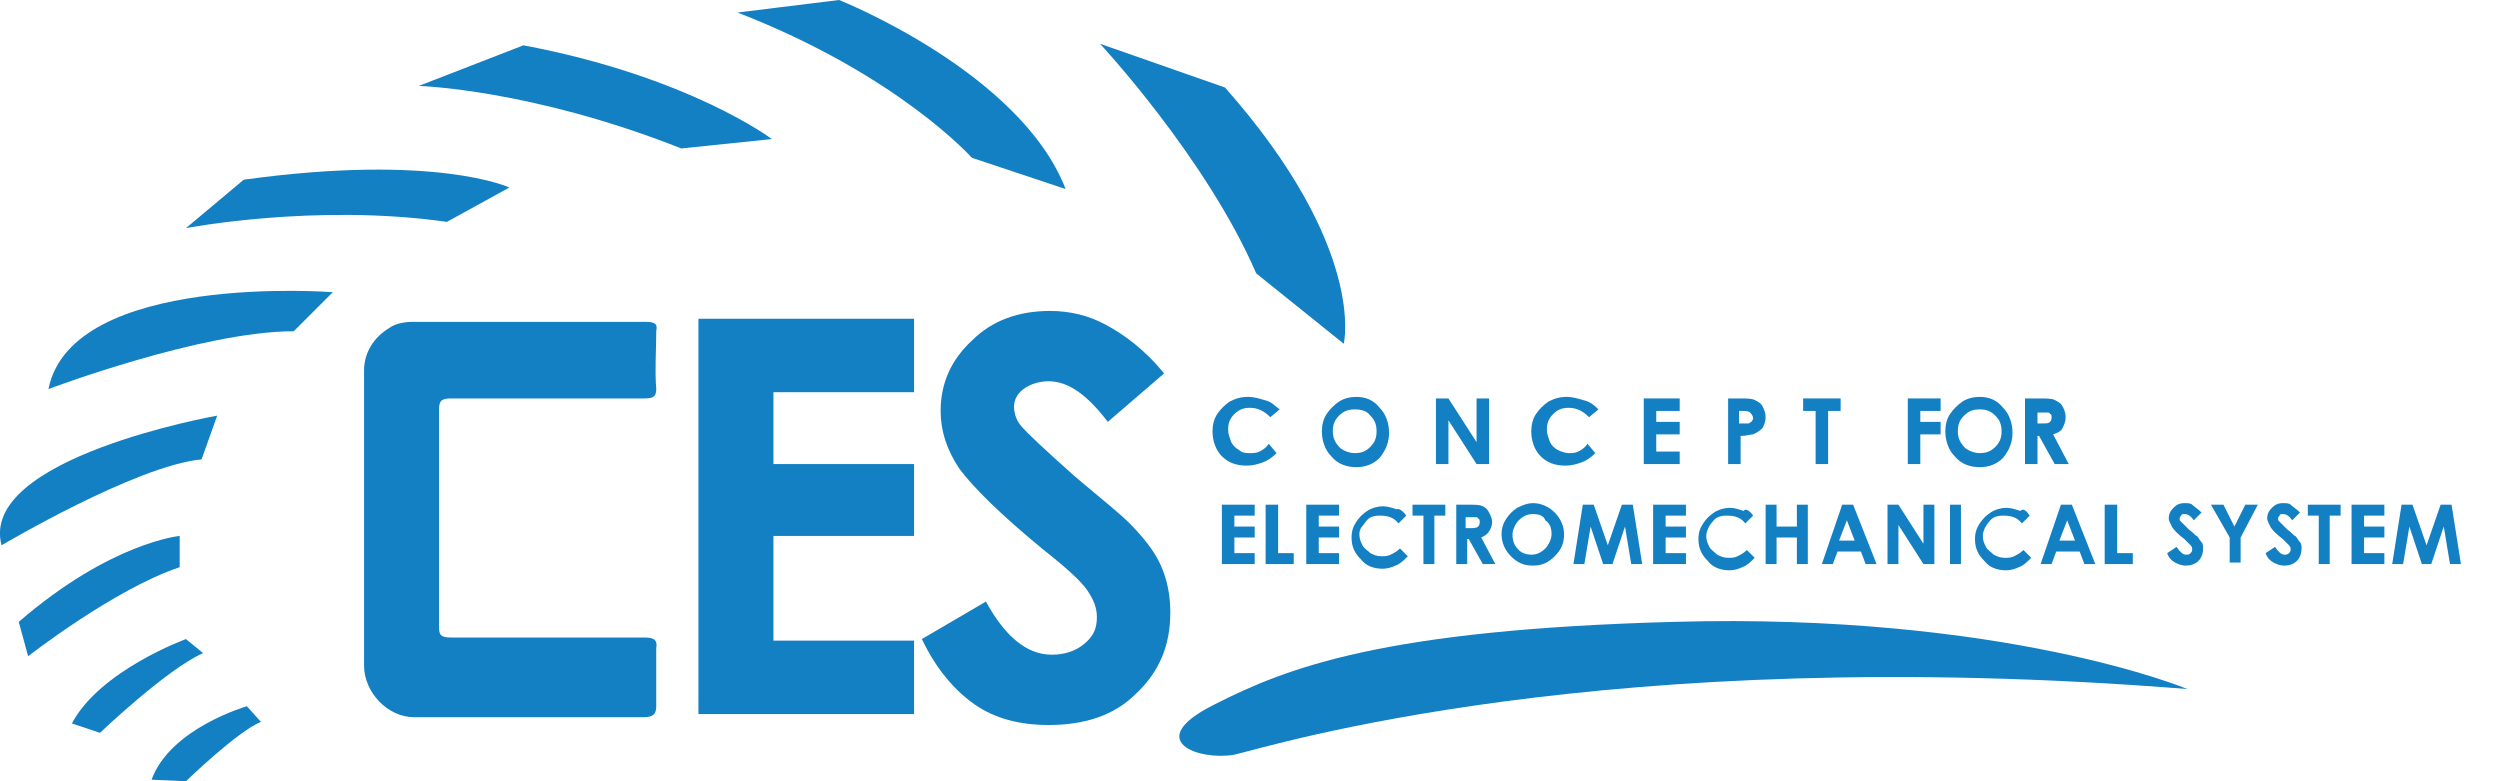
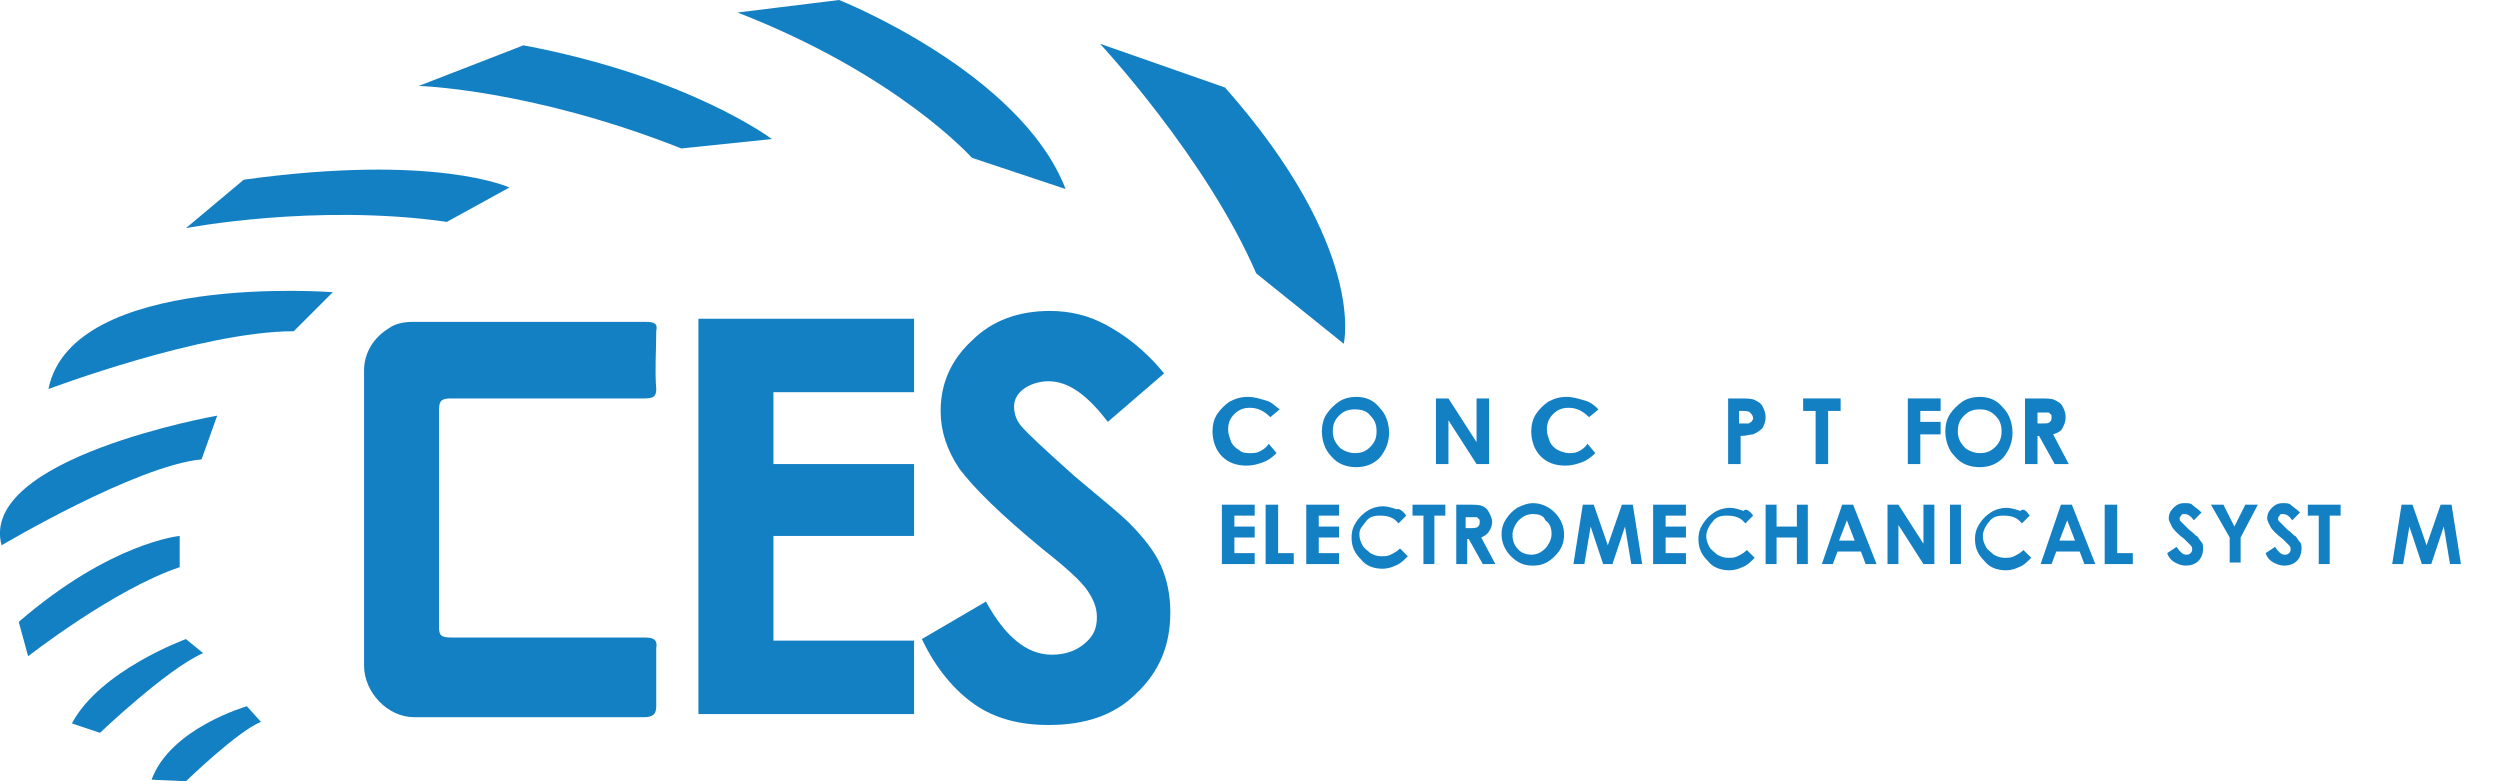
<svg xmlns="http://www.w3.org/2000/svg" version="1.1" id="Layer_1" x="0px" y="0px" viewBox="0 0 160 50" style="enable-background:new 0 0 160 50;" xml:space="preserve">
  <style type="text/css">
	.st0{fill:#1480C4;}
</style>
  <g>
    <g>
      <path class="st0" d="M81.9,26.2l-0.6,0.5c-0.4-0.4-0.8-0.6-1.3-0.6c-0.4,0-0.7,0.1-1,0.4c-0.3,0.3-0.4,0.6-0.4,1    c0,0.3,0.1,0.5,0.2,0.8c0.1,0.2,0.3,0.4,0.5,0.5C79.5,29,79.8,29,80,29c0.2,0,0.4,0,0.6-0.1c0.2-0.1,0.4-0.2,0.6-0.5l0.5,0.6    c-0.3,0.3-0.6,0.5-0.9,0.6c-0.3,0.1-0.6,0.2-1,0.2c-0.7,0-1.2-0.2-1.6-0.6c-0.4-0.4-0.6-1-0.6-1.6c0-0.4,0.1-0.8,0.3-1.1    c0.2-0.3,0.5-0.6,0.8-0.8c0.4-0.2,0.7-0.3,1.2-0.3c0.3,0,0.7,0.1,1,0.2C81.4,25.7,81.6,26,81.9,26.2z" />
      <path class="st0" d="M86.8,25.4c0.6,0,1.1,0.2,1.5,0.7c0.4,0.4,0.6,1,0.6,1.6c0,0.6-0.2,1.1-0.6,1.6c-0.4,0.4-0.9,0.6-1.5,0.6    c-0.6,0-1.2-0.2-1.6-0.7c-0.4-0.4-0.6-1-0.6-1.6c0-0.4,0.1-0.8,0.3-1.1c0.2-0.3,0.5-0.6,0.8-0.8C86,25.5,86.4,25.4,86.8,25.4z     M86.7,26.2c-0.4,0-0.7,0.1-1,0.4c-0.3,0.3-0.4,0.6-0.4,1c0,0.5,0.2,0.8,0.5,1.1c0.3,0.2,0.6,0.3,0.9,0.3c0.4,0,0.7-0.1,1-0.4    c0.3-0.3,0.4-0.6,0.4-1c0-0.4-0.1-0.7-0.4-1C87.5,26.3,87.1,26.2,86.7,26.2z" />
      <path class="st0" d="M91.9,25.5h0.8l1.8,2.8v-2.8h0.8v4.2h-0.8l-1.8-2.8v2.8h-0.8V25.5z" />
      <path class="st0" d="M102.3,26.2l-0.6,0.5c-0.4-0.4-0.8-0.6-1.3-0.6c-0.4,0-0.7,0.1-1,0.4c-0.3,0.3-0.4,0.6-0.4,1    c0,0.3,0.1,0.5,0.2,0.8c0.1,0.2,0.3,0.4,0.5,0.5c0.2,0.1,0.5,0.2,0.7,0.2c0.2,0,0.4,0,0.6-0.1c0.2-0.1,0.4-0.2,0.6-0.5l0.5,0.6    c-0.3,0.3-0.6,0.5-0.9,0.6c-0.3,0.1-0.6,0.2-1,0.2c-0.7,0-1.2-0.2-1.6-0.6c-0.4-0.4-0.6-1-0.6-1.6c0-0.4,0.1-0.8,0.3-1.1    c0.2-0.3,0.5-0.6,0.8-0.8c0.4-0.2,0.7-0.3,1.2-0.3c0.3,0,0.7,0.1,1,0.2C101.8,25.7,102.1,26,102.3,26.2z" />
-       <path class="st0" d="M105.2,25.5h2.3v0.8H106V27h1.5v0.8H106v1.1h1.5v0.8h-2.3V25.5z" />
      <path class="st0" d="M110.4,25.5h0.9c0.5,0,0.8,0,1,0.1c0.2,0.1,0.4,0.2,0.5,0.4c0.1,0.2,0.2,0.4,0.2,0.7c0,0.3-0.1,0.5-0.2,0.7    c-0.2,0.2-0.4,0.3-0.6,0.4c-0.2,0-0.4,0.1-0.8,0.1v1.8h-0.8V25.5z M111.2,27.1h0.3c0.2,0,0.3,0,0.4,0c0.1,0,0.1-0.1,0.2-0.1    c0-0.1,0.1-0.1,0.1-0.2c0-0.2-0.1-0.3-0.2-0.4c-0.1-0.1-0.3-0.1-0.5-0.1h-0.2V27.1z" />
      <path class="st0" d="M115.5,25.5h2.3v0.8H117v3.4h-0.8v-3.4h-0.8V25.5z" />
    </g>
    <g>
      <path class="st0" d="M44.7,20.4h13.8v4.7h-9v4.6h9v4.6h-9V41h9v4.7H44.7V20.4z" />
      <path class="st0" d="M74.5,23.9L70.9,27c-1.3-1.7-2.5-2.6-3.8-2.6c-0.6,0-1.2,0.2-1.6,0.5c-0.4,0.3-0.6,0.7-0.6,1.1    c0,0.4,0.1,0.8,0.4,1.2c0.4,0.5,1.6,1.6,3.5,3.3c1.8,1.5,3,2.5,3.4,2.9c1,1,1.7,1.9,2.1,2.8c0.4,0.9,0.6,1.9,0.6,3    c0,2.1-0.7,3.8-2.2,5.2c-1.4,1.4-3.3,2-5.6,2c-1.8,0-3.4-0.4-4.7-1.3c-1.3-0.9-2.5-2.3-3.4-4.2l4.1-2.4c1.2,2.2,2.6,3.4,4.2,3.4    c0.8,0,1.5-0.2,2.1-0.7c0.6-0.5,0.8-1,0.8-1.7c0-0.6-0.2-1.1-0.6-1.7c-0.4-0.6-1.4-1.5-2.8-2.6c-2.8-2.3-4.5-4-5.4-5.2    c-0.8-1.2-1.2-2.4-1.2-3.7c0-1.8,0.7-3.3,2-4.5c1.3-1.3,3-1.9,5-1.9c1.3,0,2.5,0.3,3.6,0.9S73.2,22.3,74.5,23.9z" />
    </g>
    <g>
      <path class="st0" d="M78.2,32.3h2.1V33H79v0.7h1.3v0.7H79v1h1.3v0.7h-2.1V32.3z" />
      <path class="st0" d="M81.1,32.3h0.7v3.1h1v0.7h-1.8V32.3z" />
      <path class="st0" d="M83.6,32.3h2.1V33h-1.3v0.7h1.3v0.7h-1.3v1h1.3v0.7h-2.1V32.3z" />
      <path class="st0" d="M90,33l-0.5,0.5c-0.3-0.4-0.7-0.5-1.2-0.5c-0.4,0-0.7,0.1-0.9,0.4S87,33.8,87,34.2c0,0.3,0.1,0.5,0.2,0.7    s0.3,0.3,0.5,0.5c0.2,0.1,0.4,0.2,0.7,0.2c0.2,0,0.4,0,0.6-0.1c0.2-0.1,0.4-0.2,0.6-0.4l0.5,0.5c-0.3,0.3-0.5,0.5-0.8,0.6    c-0.2,0.1-0.5,0.2-0.8,0.2c-0.6,0-1.1-0.2-1.4-0.6c-0.4-0.4-0.6-0.8-0.6-1.4c0-0.4,0.1-0.7,0.3-1c0.2-0.3,0.4-0.5,0.7-0.7    c0.3-0.2,0.7-0.3,1-0.3c0.3,0,0.6,0.1,0.9,0.2C89.5,32.5,89.8,32.7,90,33z" />
      <path class="st0" d="M90.4,32.3h2.1V33h-0.7v3.1h-0.7V33h-0.7V32.3z" />
      <path class="st0" d="M93.2,32.3H94c0.4,0,0.7,0,0.9,0.1c0.2,0.1,0.3,0.2,0.4,0.4s0.2,0.4,0.2,0.6c0,0.2-0.1,0.5-0.2,0.6    c-0.1,0.2-0.3,0.3-0.5,0.4l0.9,1.7h-0.8L94,34.5h-0.1v1.6h-0.7V32.3z M93.9,33.8h0.2c0.2,0,0.4,0,0.5-0.1c0.1-0.1,0.1-0.2,0.1-0.3    c0-0.1,0-0.2-0.1-0.2c0-0.1-0.1-0.1-0.2-0.1c-0.1,0-0.2,0-0.4,0h-0.2V33.8z" />
      <path class="st0" d="M98.1,32.2c0.5,0,1,0.2,1.4,0.6c0.4,0.4,0.6,0.9,0.6,1.4c0,0.6-0.2,1-0.6,1.4c-0.4,0.4-0.8,0.6-1.4,0.6    c-0.6,0-1-0.2-1.4-0.6s-0.6-0.9-0.6-1.4c0-0.4,0.1-0.7,0.3-1c0.2-0.3,0.4-0.5,0.7-0.7C97.5,32.3,97.8,32.2,98.1,32.2z M98.1,32.9    c-0.3,0-0.6,0.1-0.9,0.4c-0.2,0.2-0.4,0.6-0.4,0.9c0,0.4,0.1,0.7,0.4,1c0.2,0.2,0.5,0.3,0.8,0.3c0.3,0,0.6-0.1,0.9-0.4    c0.2-0.2,0.4-0.6,0.4-0.9c0-0.4-0.1-0.7-0.4-0.9C98.8,33,98.5,32.9,98.1,32.9z" />
      <path class="st0" d="M101.3,32.3h0.7l0.9,2.6l0.9-2.6h0.7l0.6,3.8h-0.7l-0.4-2.4l-0.8,2.4h-0.6l-0.8-2.4l-0.4,2.4h-0.7L101.3,32.3    z" />
      <path class="st0" d="M105.8,32.3h2.1V33h-1.3v0.7h1.3v0.7h-1.3v1h1.3v0.7h-2.1V32.3z" />
      <path class="st0" d="M112.2,33l-0.5,0.5c-0.3-0.4-0.7-0.5-1.2-0.5c-0.4,0-0.7,0.1-0.9,0.4c-0.2,0.2-0.4,0.6-0.4,0.9    c0,0.3,0.1,0.5,0.2,0.7s0.3,0.3,0.5,0.5c0.2,0.1,0.4,0.2,0.7,0.2c0.2,0,0.4,0,0.6-0.1c0.2-0.1,0.4-0.2,0.6-0.4l0.5,0.5    c-0.3,0.3-0.5,0.5-0.8,0.6c-0.2,0.1-0.5,0.2-0.8,0.2c-0.6,0-1.1-0.2-1.4-0.6c-0.4-0.4-0.6-0.8-0.6-1.4c0-0.4,0.1-0.7,0.3-1    s0.4-0.5,0.7-0.7c0.3-0.2,0.7-0.3,1-0.3c0.3,0,0.6,0.1,0.9,0.2C111.7,32.5,112,32.7,112.2,33z" />
      <path class="st0" d="M113,32.3h0.7v1.4h1.3v-1.4h0.7v3.8H115v-1.7h-1.3v1.7H113V32.3z" />
      <path class="st0" d="M117.9,32.3h0.7l1.5,3.8h-0.7l-0.3-0.8h-1.5l-0.3,0.8h-0.7L117.9,32.3z M118.2,33.3l-0.5,1.3h1L118.2,33.3z" />
      <path class="st0" d="M120.8,32.3h0.7l1.6,2.5v-2.5h0.7v3.8h-0.7l-1.6-2.5v2.5h-0.7V32.3z" />
      <path class="st0" d="M124.8,32.3h0.7v3.8h-0.7V32.3z" />
      <path class="st0" d="M129.9,33l-0.5,0.5c-0.3-0.4-0.7-0.5-1.2-0.5c-0.4,0-0.7,0.1-0.9,0.4c-0.2,0.2-0.4,0.6-0.4,0.9    c0,0.3,0.1,0.5,0.2,0.7s0.3,0.3,0.5,0.5c0.2,0.1,0.4,0.2,0.7,0.2c0.2,0,0.4,0,0.6-0.1c0.2-0.1,0.4-0.2,0.6-0.4l0.5,0.5    c-0.3,0.3-0.5,0.5-0.8,0.6c-0.2,0.1-0.5,0.2-0.8,0.2c-0.6,0-1.1-0.2-1.4-0.6c-0.4-0.4-0.6-0.8-0.6-1.4c0-0.4,0.1-0.7,0.3-1    s0.4-0.5,0.7-0.7c0.3-0.2,0.7-0.3,1-0.3c0.3,0,0.6,0.1,0.9,0.2C129.5,32.5,129.7,32.7,129.9,33z" />
      <path class="st0" d="M131.9,32.3h0.7l1.5,3.8h-0.7l-0.3-0.8h-1.5l-0.3,0.8h-0.7L131.9,32.3z M132.3,33.3l-0.5,1.3h1L132.3,33.3z" />
      <path class="st0" d="M134.8,32.3h0.7v3.1h1v0.7h-1.8V32.3z" />
      <path class="st0" d="M140.9,32.8l-0.5,0.5c-0.2-0.3-0.4-0.4-0.6-0.4c-0.1,0-0.2,0-0.2,0.1c-0.1,0.1-0.1,0.1-0.1,0.2    c0,0.1,0,0.1,0.1,0.2c0.1,0.1,0.2,0.2,0.5,0.5c0.3,0.2,0.4,0.4,0.5,0.4c0.1,0.1,0.2,0.3,0.3,0.4c0.1,0.1,0.1,0.3,0.1,0.4    c0,0.3-0.1,0.6-0.3,0.8c-0.2,0.2-0.5,0.3-0.8,0.3c-0.3,0-0.5-0.1-0.7-0.2c-0.2-0.1-0.4-0.3-0.5-0.6l0.6-0.4    c0.2,0.3,0.4,0.5,0.6,0.5c0.1,0,0.2,0,0.3-0.1c0.1-0.1,0.1-0.2,0.1-0.2c0-0.1,0-0.2-0.1-0.3c-0.1-0.1-0.2-0.2-0.4-0.4    c-0.4-0.3-0.7-0.6-0.8-0.8c-0.1-0.2-0.2-0.4-0.2-0.5c0-0.3,0.1-0.5,0.3-0.7s0.4-0.3,0.7-0.3c0.2,0,0.4,0,0.5,0.1    S140.7,32.6,140.9,32.8z" />
      <path class="st0" d="M141.5,32.3h0.8l0.7,1.4l0.7-1.4h0.8l-1.1,2.1v1.6h-0.7v-1.6L141.5,32.3z" />
      <path class="st0" d="M147.2,32.8l-0.5,0.5c-0.2-0.3-0.4-0.4-0.6-0.4c-0.1,0-0.2,0-0.2,0.1c-0.1,0.1-0.1,0.1-0.1,0.2    c0,0.1,0,0.1,0.1,0.2c0.1,0.1,0.2,0.2,0.5,0.5c0.3,0.2,0.4,0.4,0.5,0.4c0.1,0.1,0.2,0.3,0.3,0.4c0.1,0.1,0.1,0.3,0.1,0.4    c0,0.3-0.1,0.6-0.3,0.8c-0.2,0.2-0.5,0.3-0.8,0.3c-0.3,0-0.5-0.1-0.7-0.2c-0.2-0.1-0.4-0.3-0.5-0.6l0.6-0.4    c0.2,0.3,0.4,0.5,0.6,0.5c0.1,0,0.2,0,0.3-0.1c0.1-0.1,0.1-0.2,0.1-0.2c0-0.1,0-0.2-0.1-0.3c-0.1-0.1-0.2-0.2-0.4-0.4    c-0.4-0.3-0.7-0.6-0.8-0.8c-0.1-0.2-0.2-0.4-0.2-0.5c0-0.3,0.1-0.5,0.3-0.7c0.2-0.2,0.4-0.3,0.7-0.3c0.2,0,0.4,0,0.5,0.1    S147,32.6,147.2,32.8z" />
      <path class="st0" d="M147.7,32.3h2.1V33h-0.7v3.1h-0.7V33h-0.7V32.3z" />
-       <path class="st0" d="M150.5,32.3h2.1V33h-1.3v0.7h1.3v0.7h-1.3v1h1.3v0.7h-2.1V32.3z" />
      <path class="st0" d="M153.7,32.3h0.7l0.9,2.6l0.9-2.6h0.7l0.6,3.8h-0.7l-0.4-2.4l-0.8,2.4H155l-0.8-2.4l-0.4,2.4h-0.7L153.7,32.3z    " />
    </g>
    <g>
      <path class="st0" d="M122.1,25.5h2.1v0.8h-1.3V27h1.3v0.8h-1.3v1.9h-0.8V25.5z" />
      <path class="st0" d="M126.7,25.4c0.6,0,1.1,0.2,1.5,0.7c0.4,0.4,0.6,1,0.6,1.6c0,0.6-0.2,1.1-0.6,1.6c-0.4,0.4-0.9,0.6-1.5,0.6    c-0.6,0-1.2-0.2-1.6-0.7c-0.4-0.4-0.6-1-0.6-1.6c0-0.4,0.1-0.8,0.3-1.1c0.2-0.3,0.5-0.6,0.8-0.8C125.9,25.5,126.3,25.4,126.7,25.4    z M126.7,26.2c-0.4,0-0.7,0.1-1,0.4c-0.3,0.3-0.4,0.6-0.4,1c0,0.5,0.2,0.8,0.5,1.1c0.3,0.2,0.6,0.3,0.9,0.3c0.4,0,0.7-0.1,1-0.4    c0.3-0.3,0.4-0.6,0.4-1c0-0.4-0.1-0.7-0.4-1S127.1,26.2,126.7,26.2z" />
      <path class="st0" d="M129.6,25.5h0.9c0.5,0,0.8,0,1,0.1s0.4,0.2,0.5,0.4c0.1,0.2,0.2,0.4,0.2,0.7c0,0.3-0.1,0.5-0.2,0.7    c-0.1,0.2-0.3,0.3-0.6,0.4l1,1.9h-0.9l-1-1.8h-0.1v1.8h-0.8V25.5z M130.4,27.1h0.3c0.3,0,0.4,0,0.5-0.1c0.1-0.1,0.1-0.2,0.1-0.3    c0-0.1,0-0.2-0.1-0.2c0-0.1-0.1-0.1-0.2-0.1c-0.1,0-0.2,0-0.4,0h-0.2V27.1z" />
    </g>
    <g>
      <path class="st0" d="M86,22c0,0,1.5-6.1-7.6-16.4l-8-2.8c0,0,6.8,7.3,10,14.7L86,22z" />
    </g>
    <g>
      <path class="st0" d="M53.7,0c0,0,11.6,4.6,14.5,12.1l-6-2c0,0-4.7-5.3-15-9.3L53.7,0z" />
    </g>
    <g>
      <path class="st0" d="M49.4,8.9c0,0-5.3-4-15.9-6l-6.7,2.6c0,0,7.2,0.2,16.8,4L49.4,8.9z" />
    </g>
    <g>
      <path class="st0" d="M32.6,12c0,0-4.7-2.2-17-0.5l-3.7,3.1c0,0,8.3-1.6,16.7-0.4L32.6,12z" />
    </g>
    <g>
      <path class="st0" d="M21.3,18.7c0,0-16.7-1.3-18.2,6.2c0,0,9.8-3.7,15.7-3.7L21.3,18.7z" />
    </g>
    <g>
      <path class="st0" d="M13.9,26.6c0,0-15.3,2.7-13.8,8.3c0,0,8.6-5.1,12.8-5.5L13.9,26.6z" />
    </g>
    <g>
      <path class="st0" d="M11.5,34.3c0,0-4.4,0.4-10.3,5.5l0.6,2.2c0,0,5.5-4.3,9.7-5.7V34.3z" />
    </g>
    <g>
      <path class="st0" d="M11.9,40.9c0,0-5.5,2-7.3,5.4l1.8,0.6c0,0,4.3-4.1,6.6-5.1L11.9,40.9z" />
    </g>
    <g>
      <path class="st0" d="M15.8,45.2c0,0-4.9,1.4-6.1,4.7l2.2,0.1c0,0,3.3-3.2,4.8-3.8L15.8,45.2z" />
    </g>
    <g>
-       <path class="st0" d="M140,44.1c0,0-11.7-4.9-32.9-4.3c-18.5,0.5-24.7,2.9-29.4,5.3c-4.6,2.3-1,3.6,1.3,3.2    C81.2,47.8,102.6,41.1,140,44.1z" />
-     </g>
+       </g>
    <path class="st0" d="M23.3,33.1c0-3.1,0-6.3,0-9.4c0-1.1,0.6-2.1,1.6-2.7c0.4-0.3,1-0.4,1.5-0.4c5,0,9.9,0,14.9,0   c0.6,0,0.8,0.1,0.7,0.6c0,1.2-0.1,2.5,0,3.7c0,0.5-0.2,0.6-0.8,0.6c-4.1,0-8.2,0-12.3,0c-0.6,0-0.8,0.1-0.8,0.7c0,4.7,0,9.4,0,14   c0,0.5,0.2,0.6,0.8,0.6c4.1,0,8.2,0,12.3,0c0.6,0,0.9,0.1,0.8,0.7c0,1.2,0,2.5,0,3.7c0,0.5-0.2,0.7-0.8,0.7c-4.9,0-9.8,0-14.7,0   c-1.7,0-3.2-1.6-3.2-3.3C23.3,39.3,23.3,36.2,23.3,33.1z" />
  </g>
</svg>